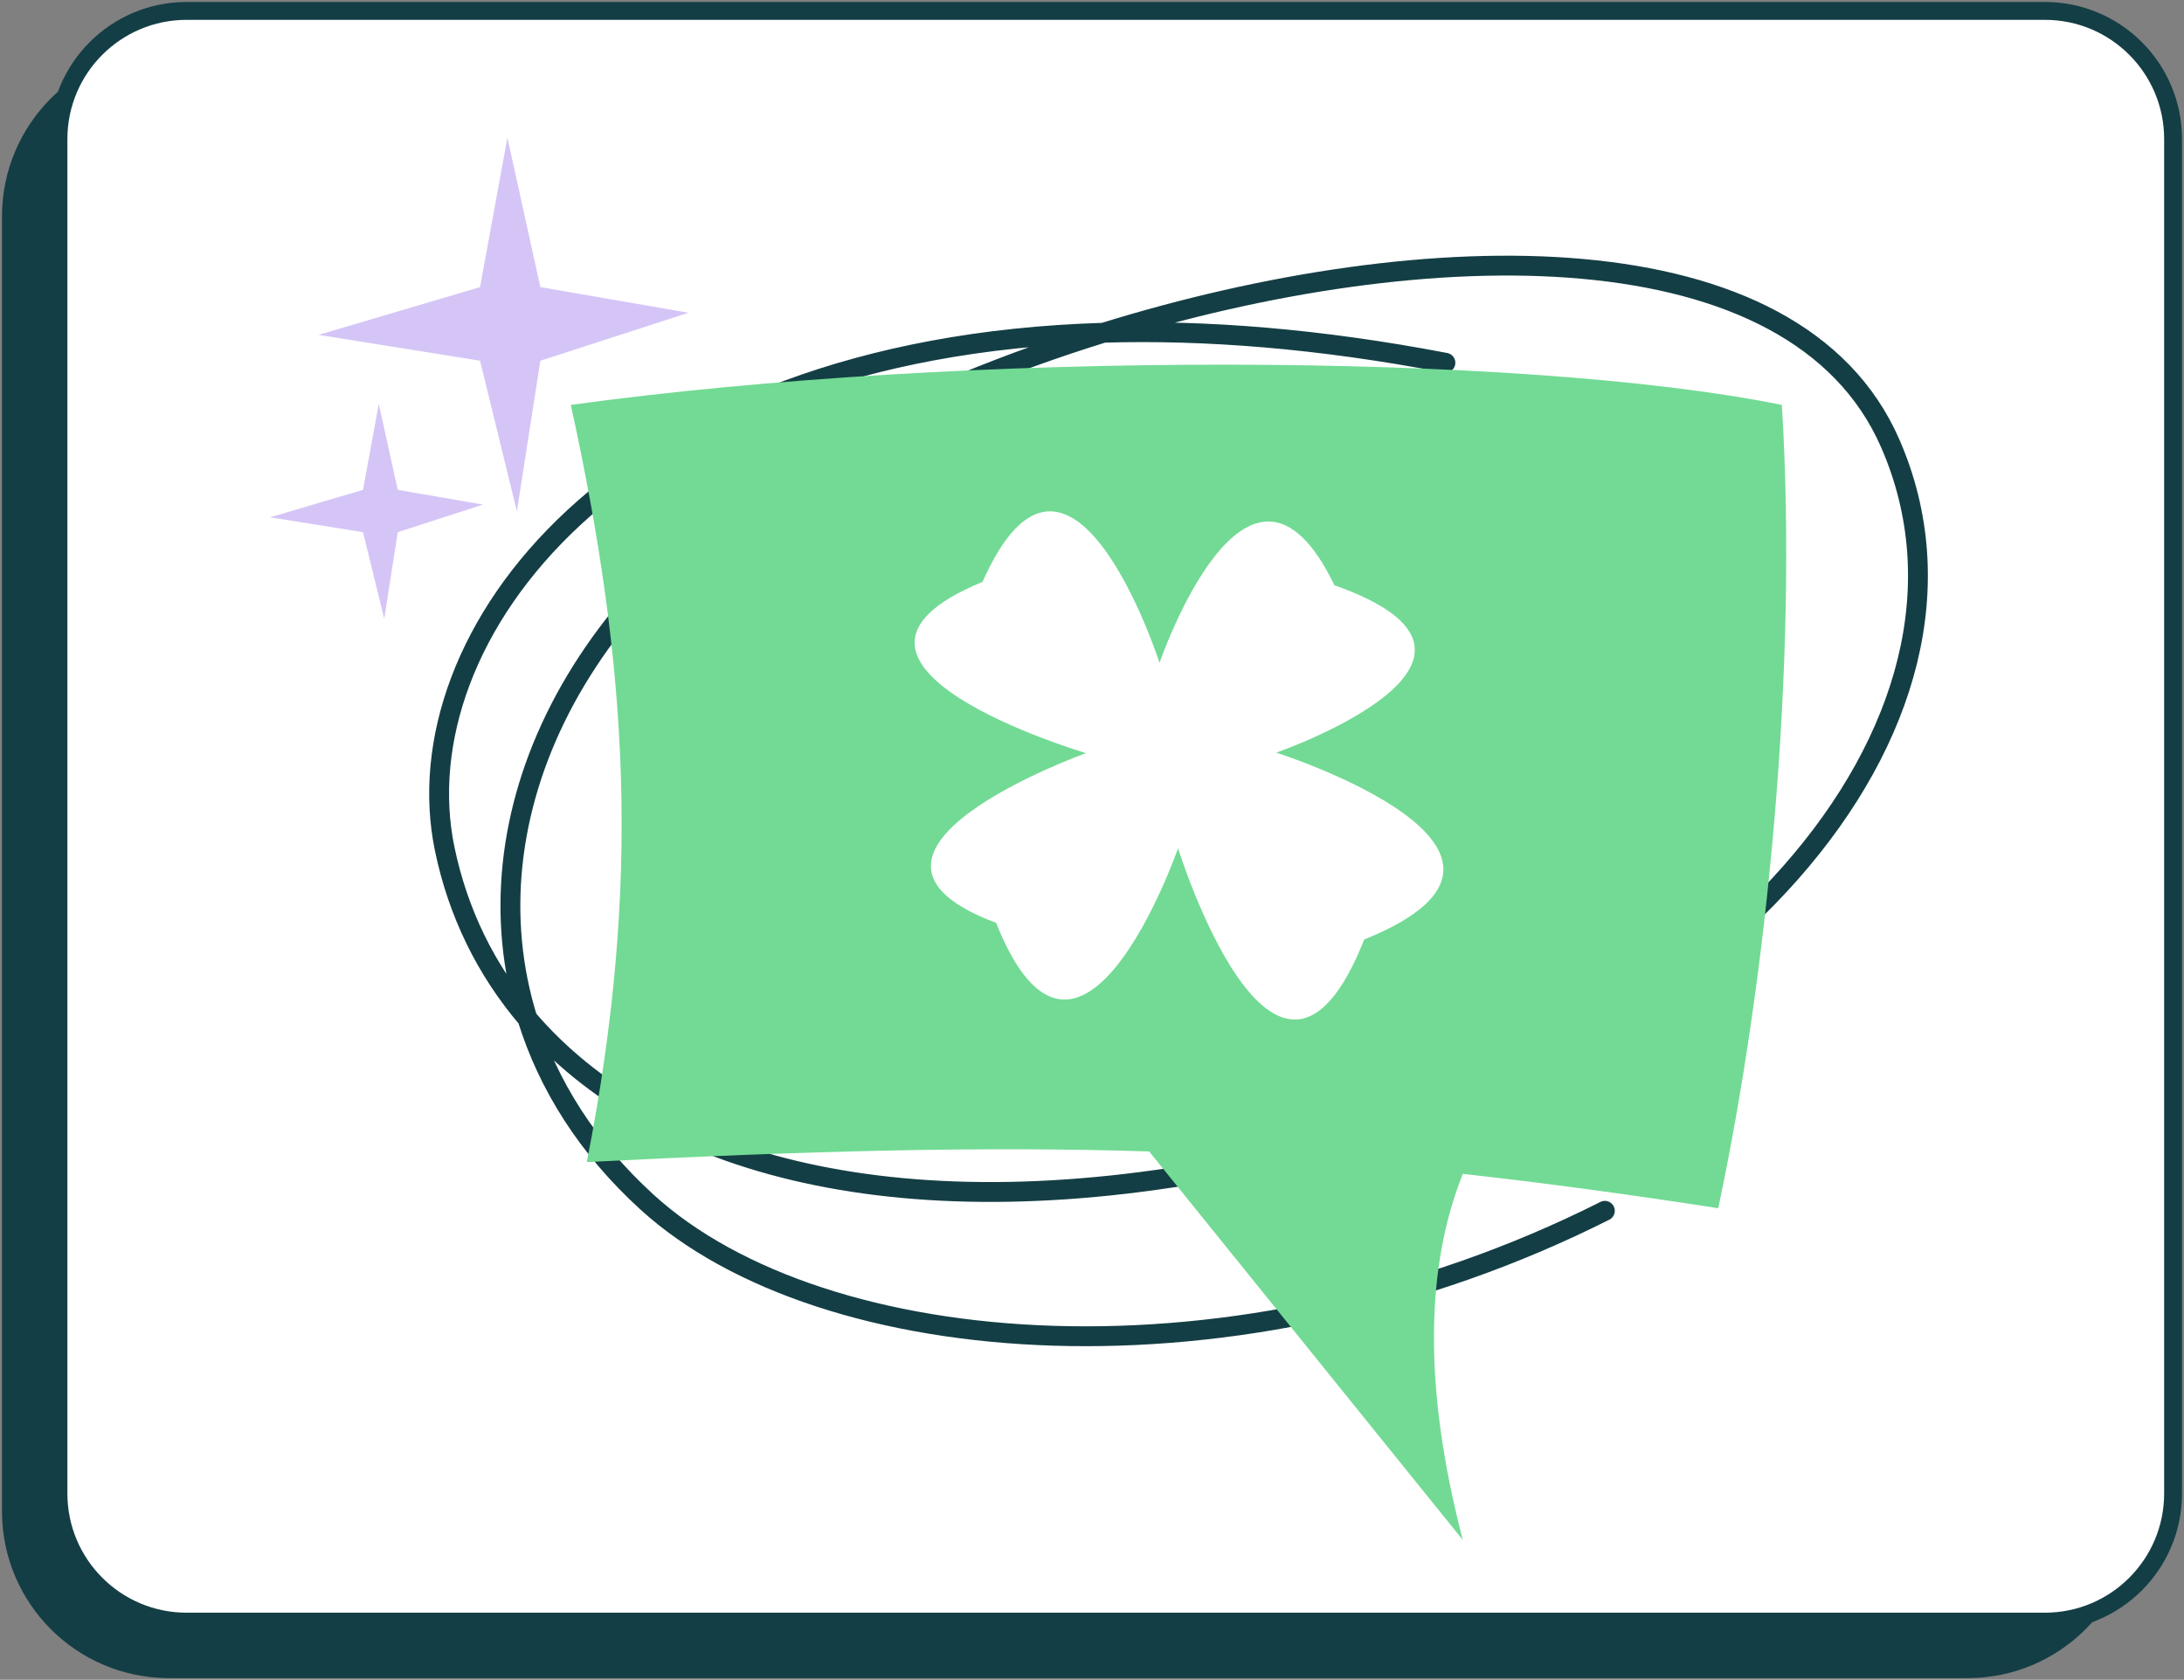
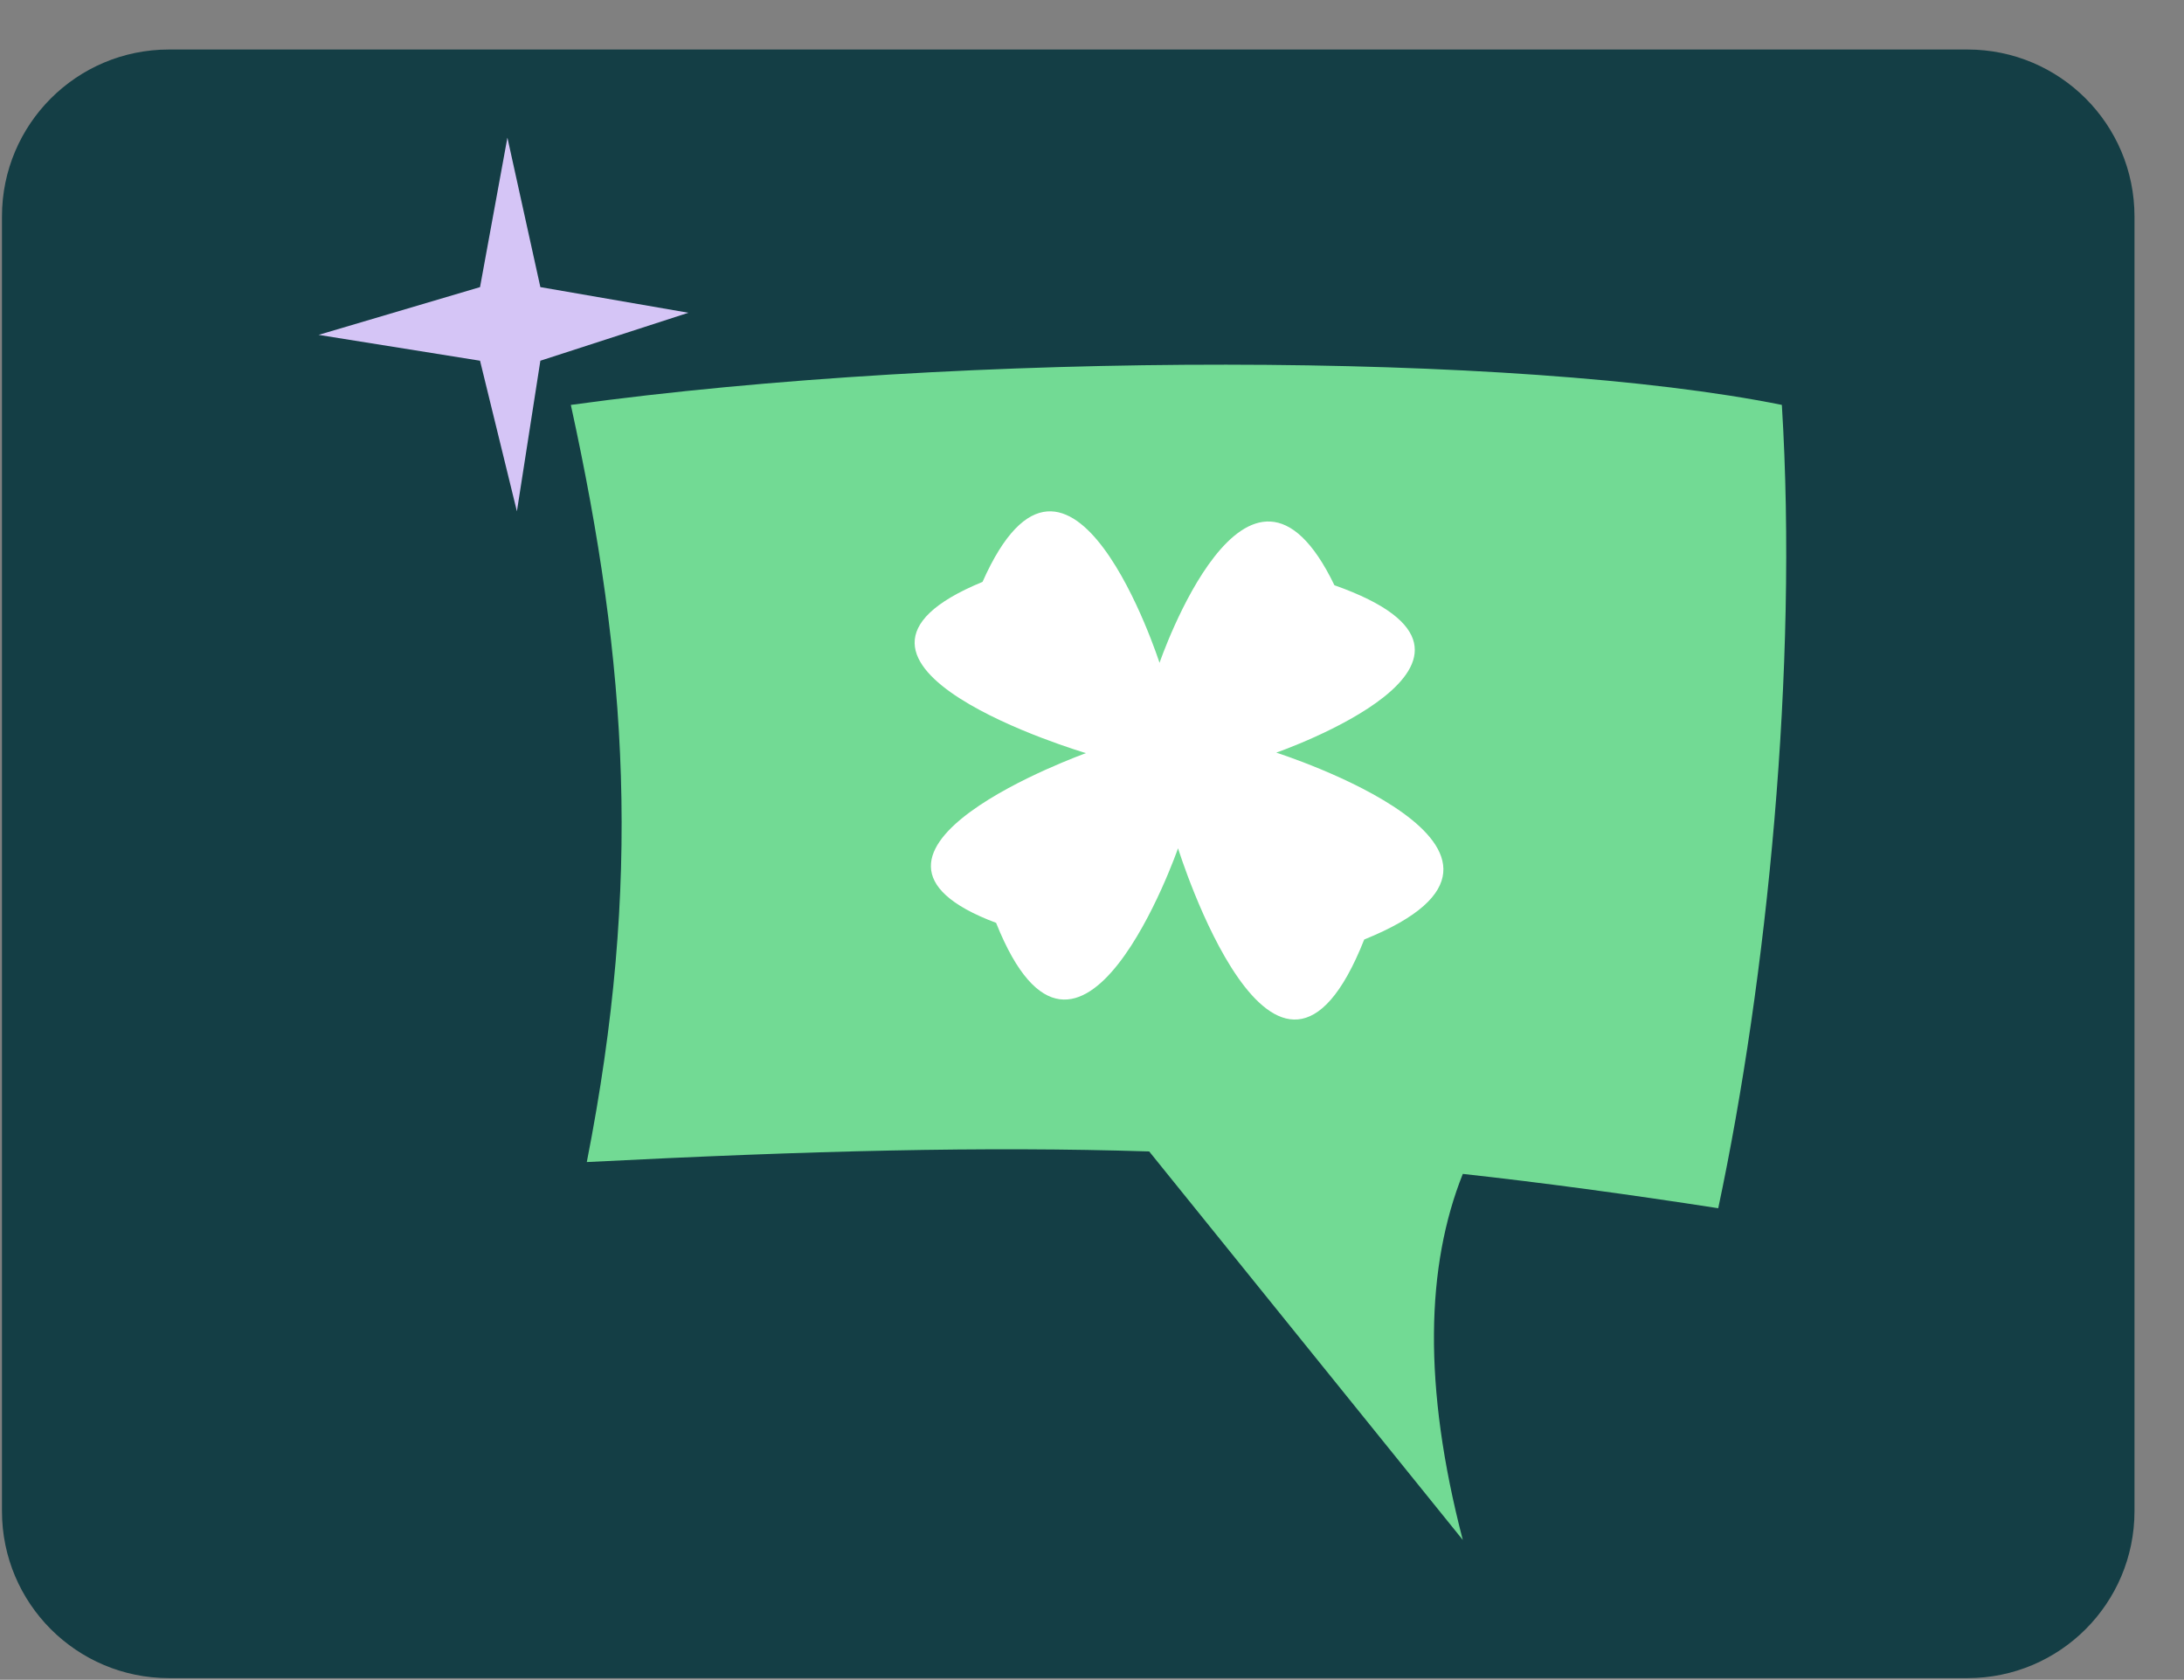
<svg xmlns="http://www.w3.org/2000/svg" fill="none" height="100%" overflow="visible" preserveAspectRatio="none" style="display: block;" viewBox="0 0 550 423" width="100%">
  <rect x="0" y="0" width="550" height="423" fill="#808080" stroke="none" />
  <g id="Group 1000004926">
    <path d="M495.499 14.722C517.468 14.722 535.278 32.532 535.278 54.501V380.555C535.278 402.524 517.469 420.334 495.499 420.334H42.527C20.558 420.334 2.748 402.524 2.748 380.555V54.501C2.748 32.532 20.558 14.722 42.527 14.722H495.499Z" fill="#143E45" id="Rectangle 247" stroke="#143E45" stroke-width="4.503" />
-     <path d="M514.978 2.748C532.802 2.748 547.251 17.198 547.251 35.023V376.087C547.251 393.911 532.802 408.36 514.978 408.36H46.996C29.171 408.36 14.721 393.911 14.721 376.087V35.023C14.721 17.198 29.171 2.748 46.996 2.748H514.978Z" fill="white" id="Rectangle 248" stroke="#143E45" stroke-width="4.503" />
    <g id="Group 1000004927">
      <path d="M132.816 256.498C164.43 293.569 227.486 311.115 315.1 292.94C431.792 268.733 506.992 182.474 476.001 111.609C452.085 56.923 359.432 58.514 277.887 83.794M132.816 256.498C122.323 244.195 115.294 229.741 111.98 213.728C100.975 160.561 154.812 87.489 277.887 83.794M132.816 256.498C117.227 206.205 144.454 147.011 210.493 111.609C230.607 100.826 253.761 91.273 277.887 83.794M132.816 256.498C138.023 273.298 148.007 289.104 162.918 302.7C207.137 343.017 311.715 351.452 404.157 304.907M277.887 83.794C303.564 83.023 332.255 85.272 364 91.351" id="path" stroke="#143E45" stroke-linecap="round" stroke-width="5" />
      <path d="M147.775 292.63C161.651 222.062 158.138 167.68 143.754 101.964C243.246 88.288 382.74 88.629 448.726 101.964C452.846 168.292 444.965 246.588 432.706 304.256C409.599 300.685 388.512 297.83 368.38 295.615C359.149 318.729 358.246 348.886 368.38 387.793L289.402 289.961C247.826 288.637 204.06 289.769 147.775 292.63Z" fill="#72DA94" id="path_2" />
      <path d="M250.848 232.393C271.842 284.952 296.667 213.611 296.667 213.611C296.667 213.611 321.307 292.795 343.553 236.589C398.922 214.223 321.405 189.528 321.405 189.528C321.405 189.528 388.962 166.072 336.048 147.374C314.208 102.124 292.006 166.916 292.006 166.916C292.006 166.916 269.456 96.935 247.434 146.528C197.252 167.182 273.492 189.655 273.492 189.655C273.492 189.655 203.551 214.679 250.848 232.393Z" fill="white" id="path_3" />
      <path d="M136.081 72.3L127.781 34.658L120.888 72.3L80.233 84.328L120.888 90.838L130.173 128.763L136.081 90.838L173.36 78.759L136.081 72.3Z" fill="#D5C5F6" id="path_4" />
-       <path d="M100.167 123.352L95.387 101.708L91.416 123.352L68 130.268L91.416 134.011L96.764 155.818L100.167 134.011L121.639 127.066L100.167 123.352Z" fill="#D5C5F6" id="path_5" />
    </g>
  </g>
</svg>